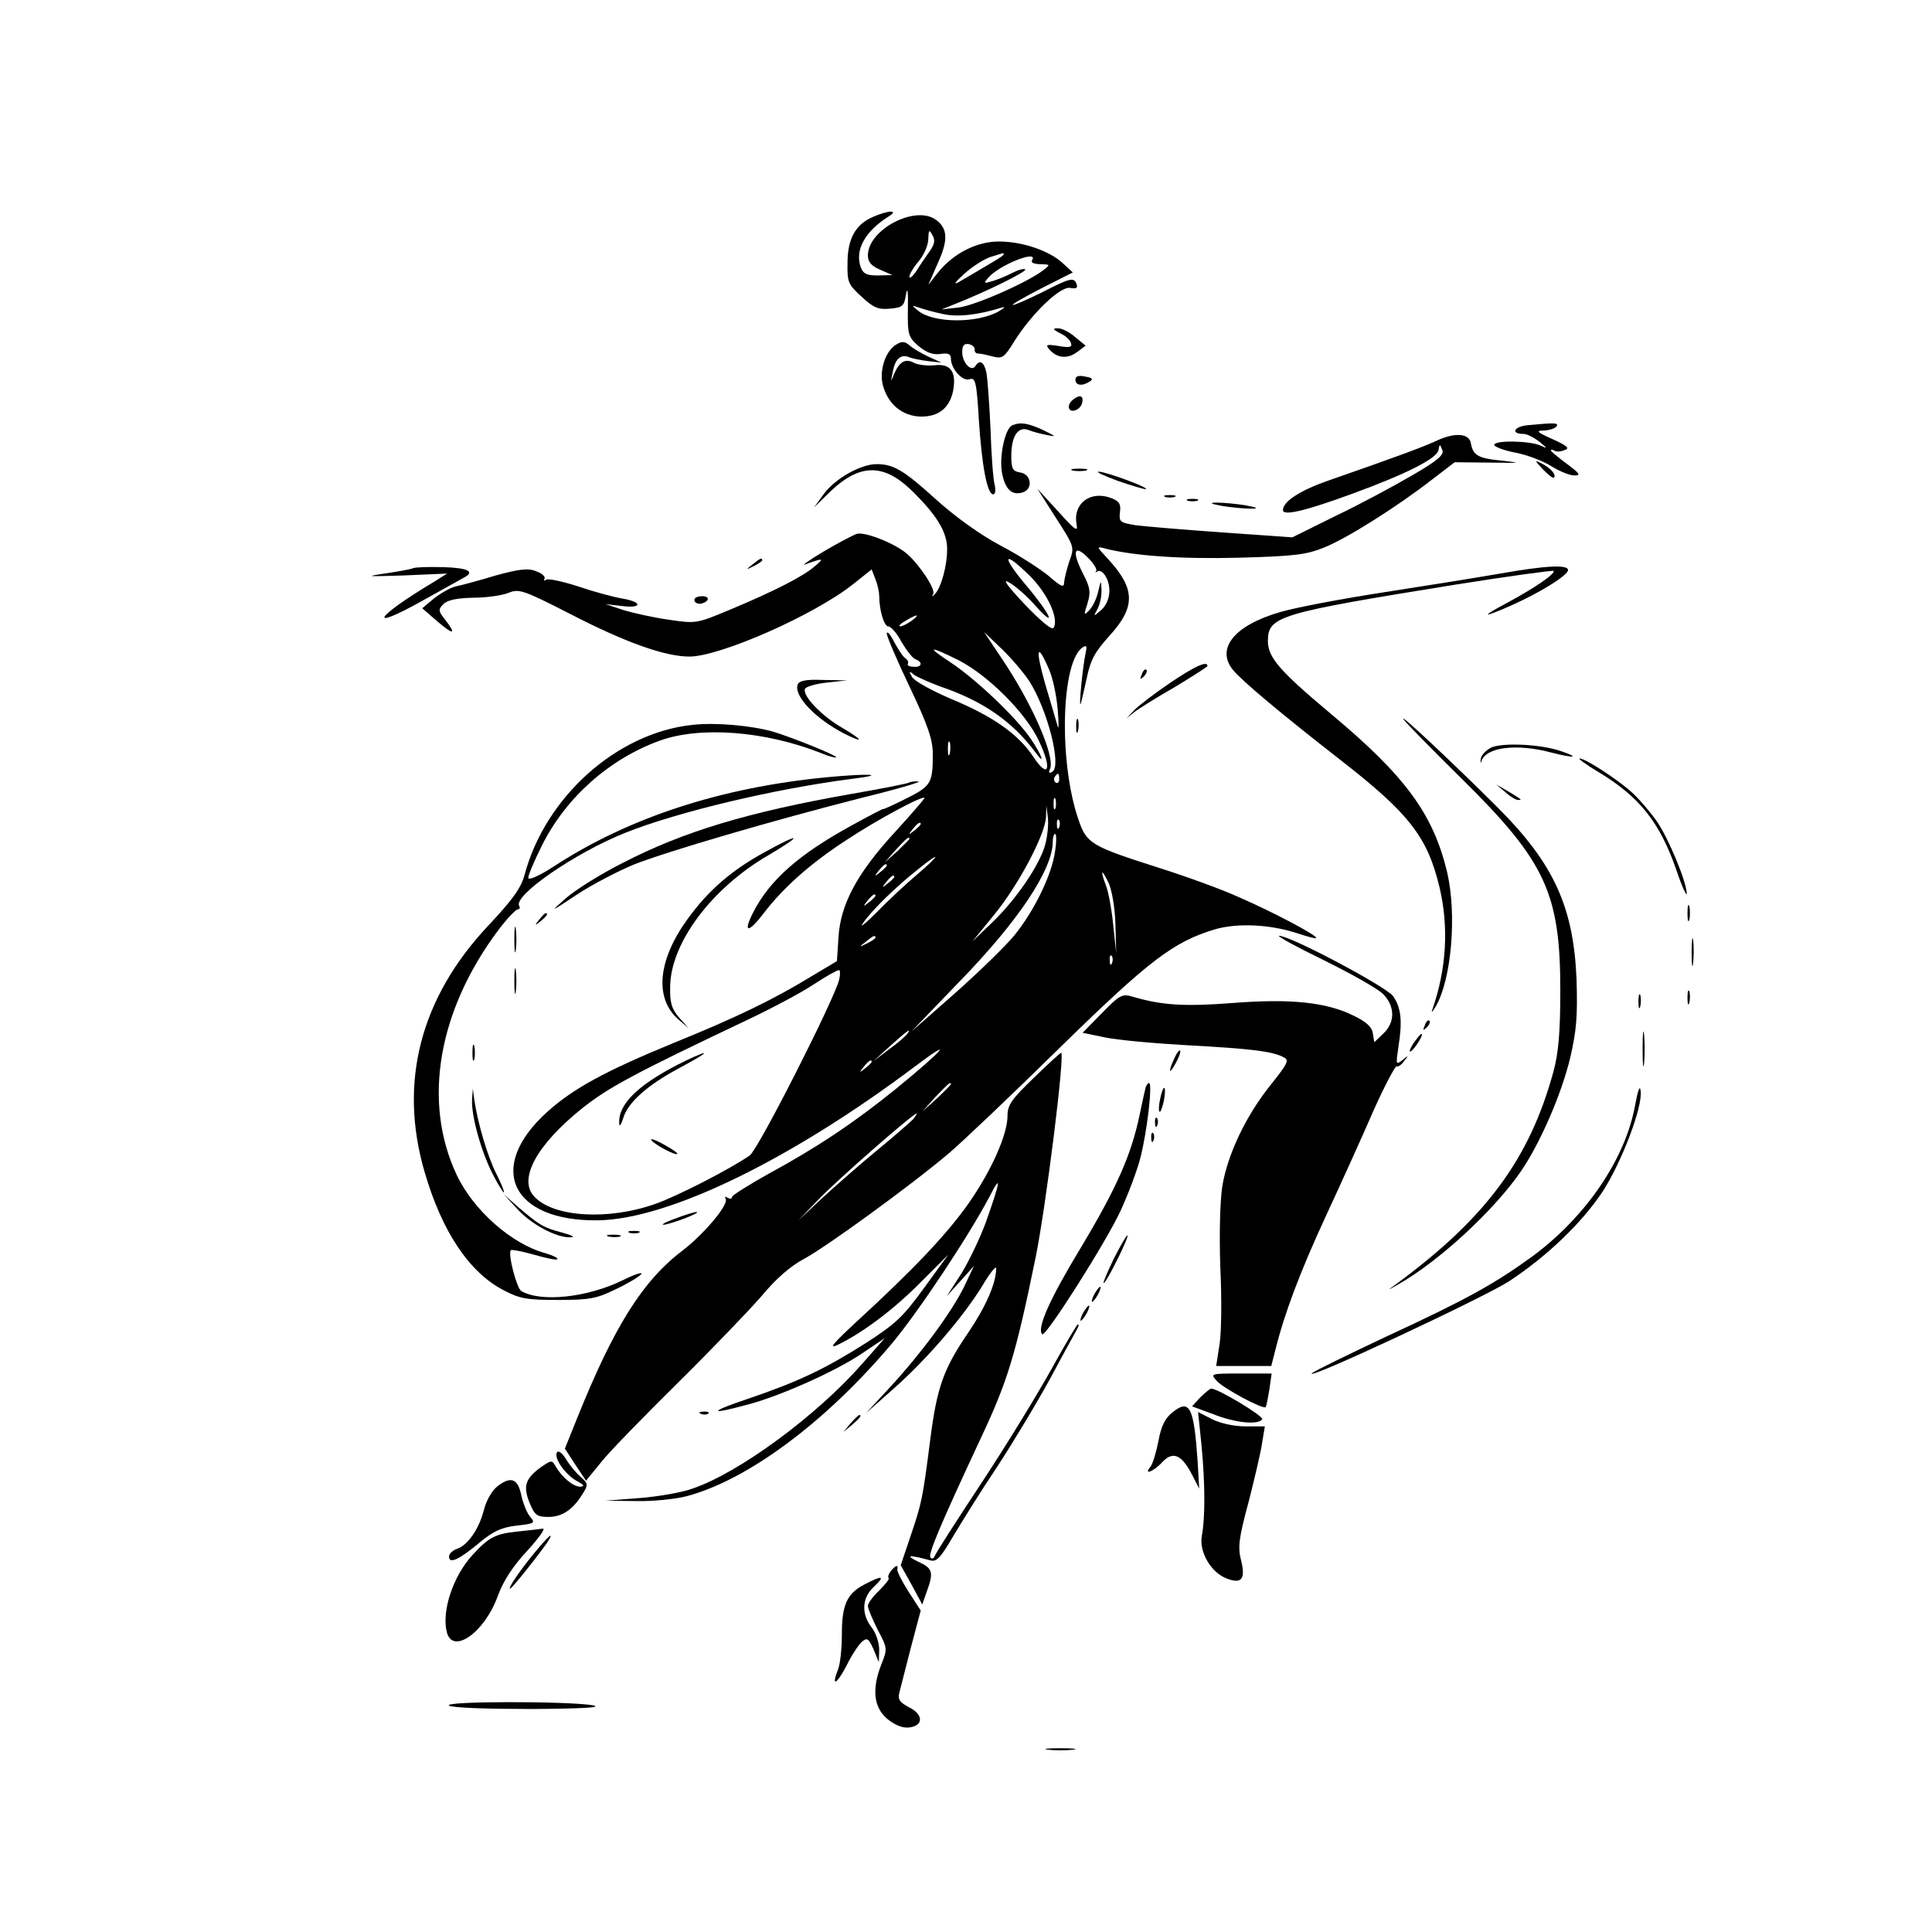
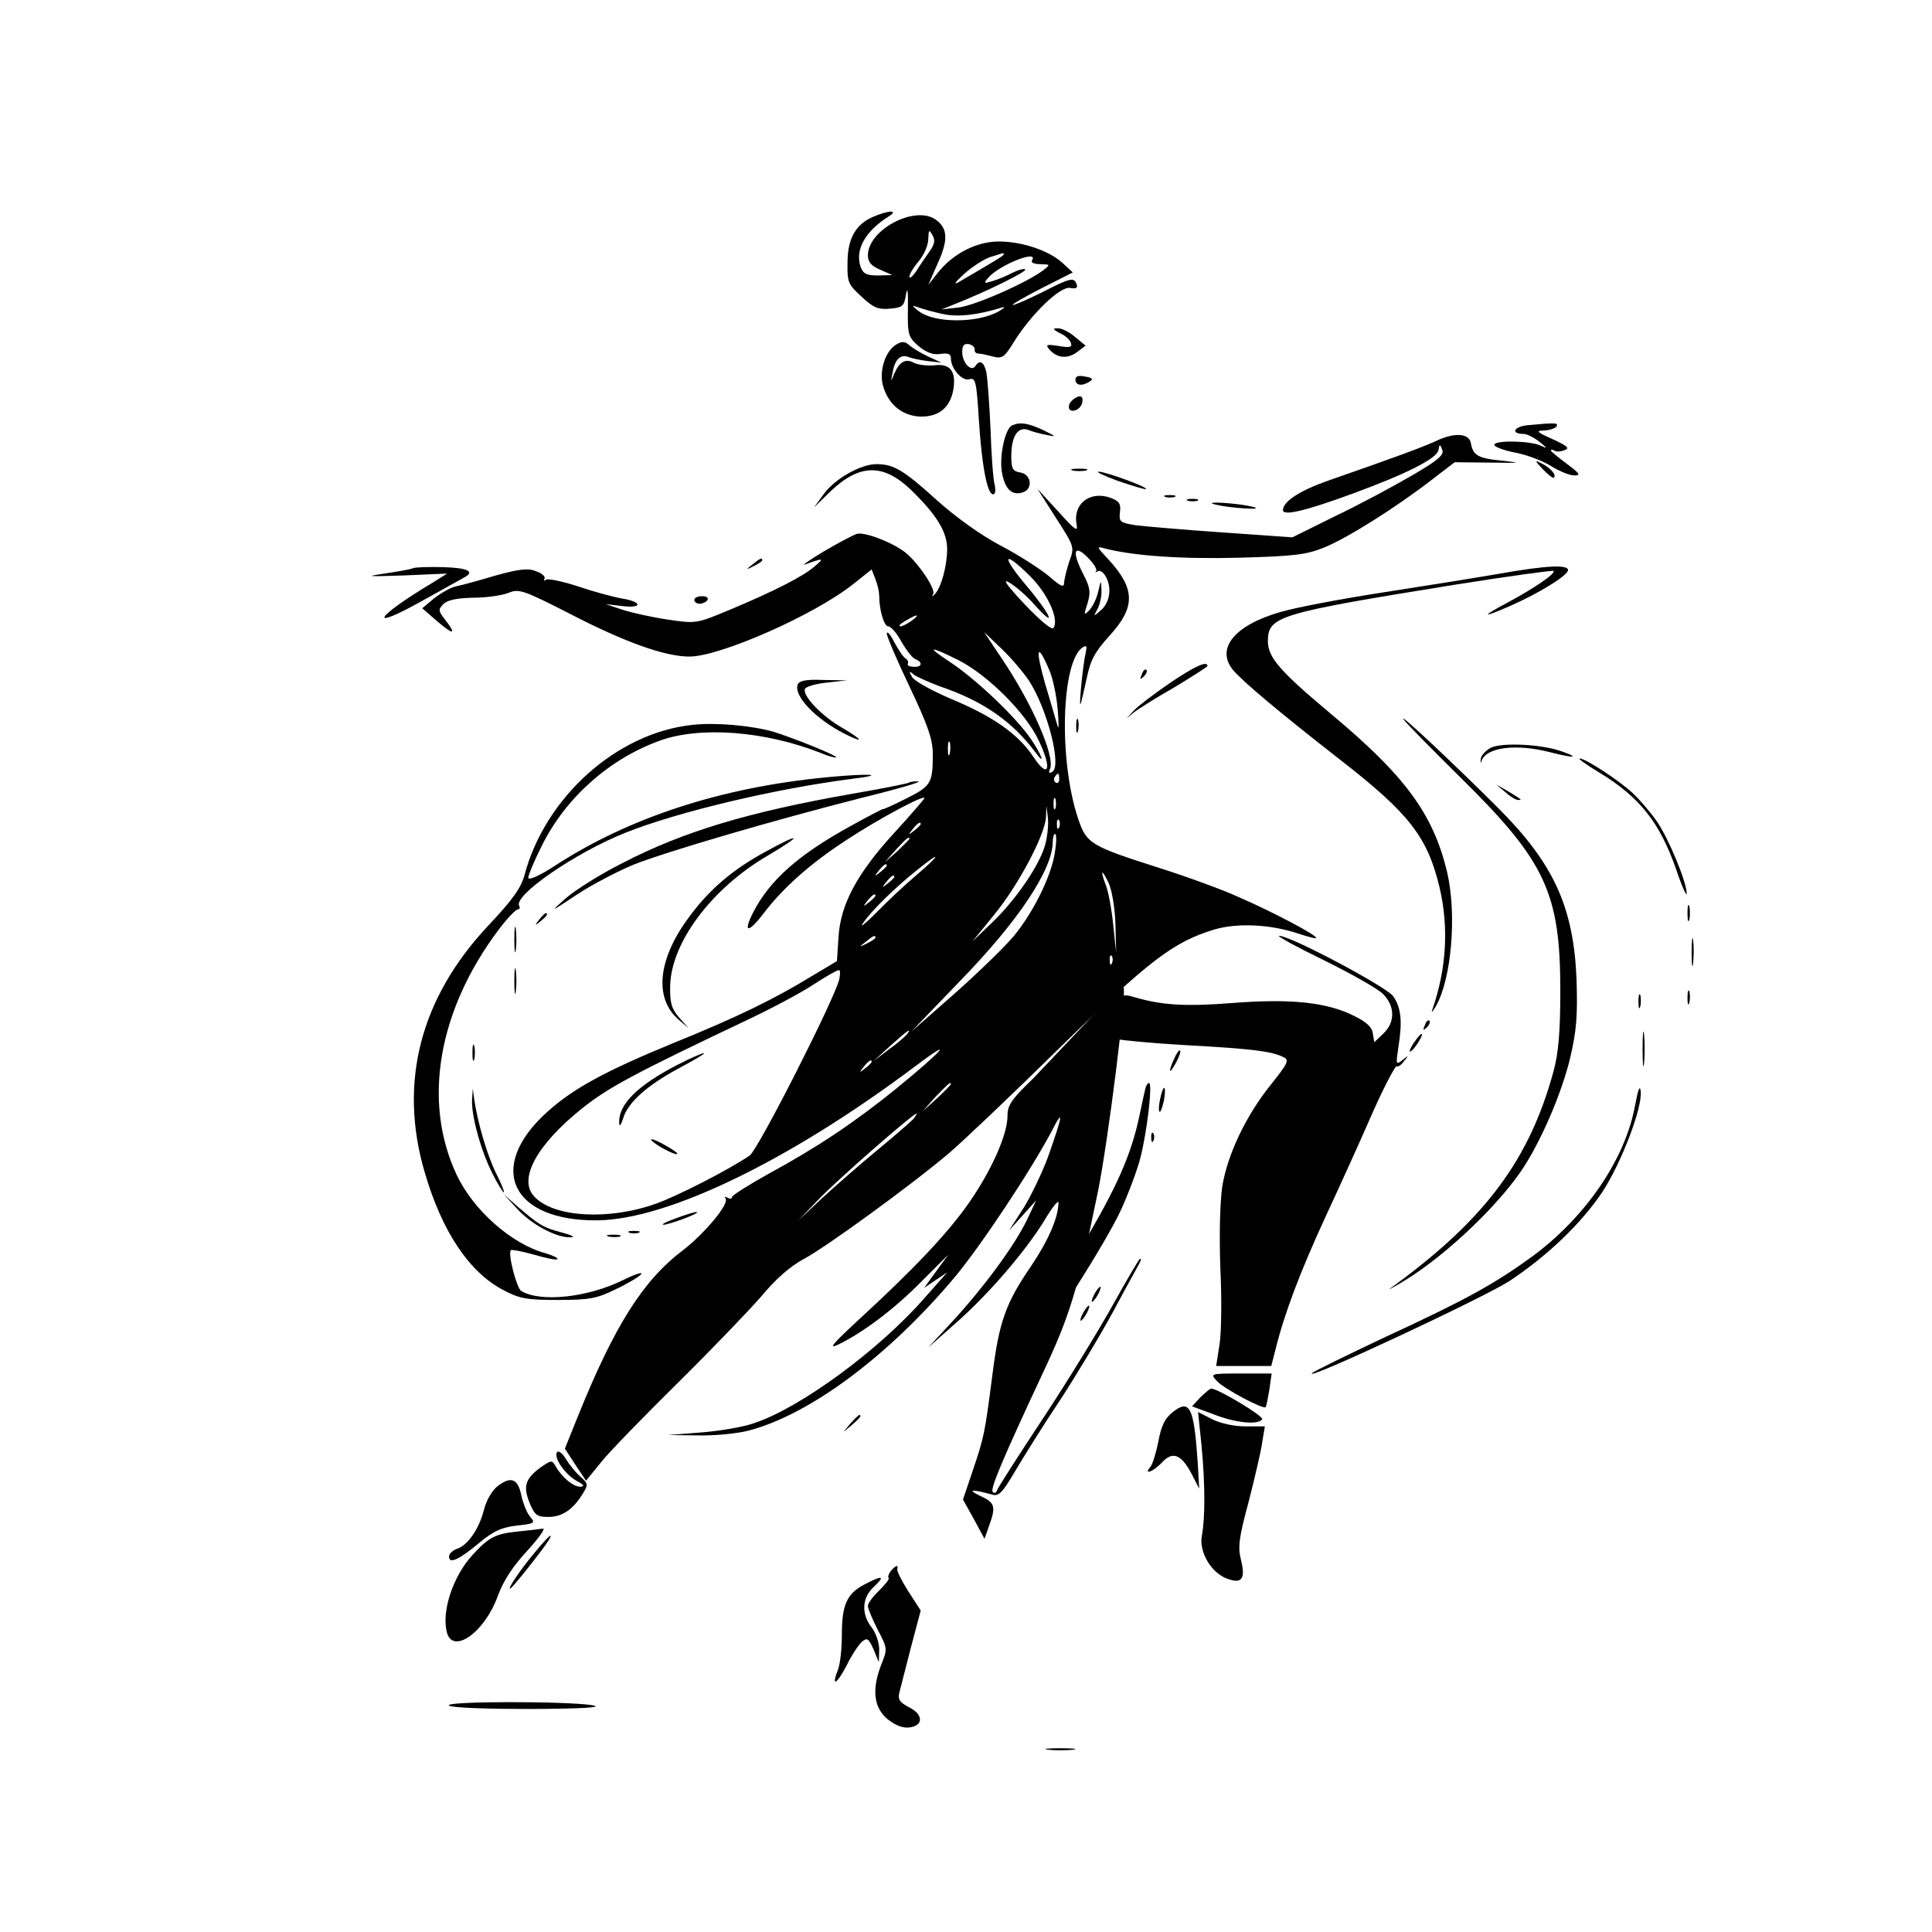
<svg xmlns="http://www.w3.org/2000/svg" version="1.0" width="512pt" height="512pt" viewBox="0 0 512 512" preserveAspectRatio="xMidYMid meet">
  <g transform="translate(0,512) scale(0.1,-0.1)" fill="#000000" stroke="none">
    <path d="M2313 4545 c-46 -20 -67 -58 -67 -122 -1 -51 2 -57 37 -89 31 -29 44 -35 75 -32 34 3 38 6 43 38 4 22 6 7 5 -38 -1 -69 1 -75 28 -99 21 -17 38 -24 58 -21 21 3 28 0 28 -12 0 -27 30 -61 49 -55 16 5 19 -6 25 -107 8 -122 22 -198 38 -198 6 0 7 11 4 25 -4 14 -9 81 -11 148 -3 67 -8 134 -11 150 -6 28 -18 35 -29 17 -11 -17 -35 9 -35 37 0 18 5 23 18 21 9 -2 16 -9 15 -14 -1 -6 3 -11 10 -11 7 0 24 -4 39 -8 24 -6 30 -2 55 39 47 75 123 148 149 143 16 -3 21 0 17 10 -7 19 -16 17 -94 -23 -39 -19 -73 -34 -75 -32 -2 2 33 22 78 45 l81 41 -27 25 c-36 33 -107 57 -169 57 -59 0 -121 -32 -161 -82 l-26 -33 25 57 c28 61 27 92 -4 115 -54 41 -181 -25 -181 -94 0 -17 9 -28 33 -38 l32 -14 -38 -1 c-30 0 -39 4 -46 22 -16 45 11 95 75 135 27 17 -2 16 -43 -2z m150 -92 c-10 -14 -26 -37 -35 -52 -10 -14 -18 -21 -18 -14 0 6 11 25 25 41 14 17 25 43 25 58 1 25 2 27 11 11 8 -14 6 -24 -8 -44z m197 -7 c0 -4 -26 -19 -120 -74 -15 -8 -8 1 15 22 22 20 54 40 70 45 17 5 31 10 33 10 1 1 2 -1 2 -3z m75 -16 c-4 -6 6 -10 22 -10 27 -1 27 -1 8 -16 -43 -33 -182 -94 -225 -99 l-45 -5 35 14 c84 33 193 87 187 92 -3 3 -18 -1 -34 -9 -15 -8 -39 -18 -53 -22 -23 -7 -24 -6 -11 9 29 34 135 76 116 46z m-237 -142 c39 -9 93 -3 157 17 11 3 7 -1 -8 -10 -56 -32 -172 -32 -213 1 -19 15 -19 16 1 9 11 -4 39 -12 63 -17z" />
    <path d="M2809 4237 c14 -6 27 -18 29 -26 4 -11 -3 -13 -32 -8 -32 5 -36 4 -26 -8 20 -24 48 -27 73 -9 l24 18 -28 23 c-15 13 -35 23 -45 23 -16 0 -14 -3 5 -13z" />
    <path d="M2377 4208 c-30 -16 -48 -70 -37 -110 14 -50 51 -80 99 -82 48 -1 78 23 87 69 9 50 -7 72 -49 67 -19 -2 -43 1 -54 6 -23 13 -39 4 -53 -28 -10 -24 -10 -24 -4 5 6 34 22 48 44 38 8 -3 31 -8 50 -10 l35 -4 -35 16 c-19 9 -41 22 -50 30 -11 10 -20 11 -33 3z" />
    <path d="M2850 4114 c0 -16 18 -18 38 -5 10 6 7 10 -12 13 -18 4 -26 1 -26 -8z" />
    <path d="M2845 4062 c-18 -13 -16 -34 2 -30 10 2 19 11 21 21 4 18 -6 22 -23 9z" />
    <path d="M2683 3993 c-19 -7 -35 -80 -28 -124 8 -45 26 -63 55 -54 29 9 23 49 -7 53 -19 3 -23 10 -23 43 0 52 17 79 44 70 12 -5 35 -11 51 -14 26 -5 24 -4 -10 13 -41 19 -61 22 -82 13z" />
    <path d="M4047 3993 c-36 -4 -44 -23 -9 -23 9 0 28 -10 42 -21 21 -17 22 -19 3 -10 -27 13 -123 15 -123 2 0 -5 26 -15 58 -21 31 -6 74 -23 94 -36 21 -13 48 -24 60 -24 18 0 15 5 -20 31 -23 17 -42 33 -42 35 0 3 4 3 9 0 5 -4 17 -3 27 1 15 5 8 11 -31 29 -43 19 -46 23 -23 23 15 1 30 6 33 11 6 10 -4 10 -78 3z" />
    <path d="M3805 3951 c-38 -17 -99 -40 -286 -105 -74 -26 -119 -55 -119 -78 0 -16 60 -2 185 44 142 52 223 93 227 115 3 17 4 17 10 1 6 -13 -11 -28 -80 -68 -48 -28 -139 -77 -202 -107 l-115 -57 -185 13 c-102 7 -205 16 -230 19 -42 7 -45 9 -42 35 3 21 -2 29 -23 37 -55 21 -102 -14 -92 -69 4 -22 -3 -17 -49 34 l-55 60 49 -77 c49 -76 50 -78 36 -115 -7 -21 -13 -46 -14 -56 0 -15 -7 -13 -40 16 -23 19 -80 56 -128 81 -53 28 -120 76 -171 122 -86 78 -113 94 -158 94 -42 0 -109 -38 -139 -78 l-27 -37 44 43 c77 73 139 74 212 5 69 -67 97 -112 97 -158 0 -45 -16 -103 -33 -120 -7 -7 -8 -6 -4 1 7 12 -35 76 -69 106 -32 28 -113 60 -134 53 -11 -4 -51 -25 -88 -47 -37 -22 -59 -38 -49 -34 50 18 52 17 27 -4 -30 -27 -109 -67 -226 -116 -89 -37 -89 -37 -164 -26 -41 6 -95 18 -120 26 l-45 15 43 -5 c55 -7 55 11 0 20 -23 4 -75 18 -116 32 -40 13 -78 21 -84 18 -6 -4 -8 -3 -5 2 3 6 -7 15 -22 20 -21 9 -45 6 -107 -11 -43 -13 -91 -26 -106 -29 -14 -3 -40 -18 -58 -32 l-31 -26 38 -33 c44 -38 54 -38 24 1 -20 25 -20 29 -6 43 11 11 36 16 79 17 35 0 77 6 94 13 27 11 38 8 163 -56 147 -76 252 -113 316 -113 81 0 331 110 434 192 l49 39 10 -26 c6 -15 10 -34 10 -44 0 -38 13 -81 24 -81 7 0 23 -18 35 -41 13 -22 29 -43 37 -46 21 -8 17 -22 -5 -20 -11 0 -18 4 -15 8 2 4 0 10 -6 14 -6 3 -19 23 -30 43 -10 20 -19 31 -20 23 0 -7 27 -71 61 -142 48 -101 61 -139 61 -177 0 -77 -4 -85 -70 -118 -34 -17 -62 -30 -62 -28 0 1 -37 -18 -82 -43 -141 -77 -218 -145 -262 -231 -28 -55 -13 -56 28 -2 52 68 125 133 221 195 80 53 205 120 205 110 0 -2 -36 -44 -80 -92 -99 -108 -143 -190 -148 -278 l-4 -62 -67 -40 c-98 -60 -198 -109 -366 -177 -180 -74 -265 -120 -334 -182 -164 -147 -97 -291 134 -288 187 3 510 160 840 408 109 82 75 43 -50 -59 -111 -90 -210 -156 -337 -225 -54 -30 -98 -58 -98 -62 0 -5 -5 -6 -12 -2 -6 4 -8 3 -5 -3 9 -15 -57 -93 -114 -137 -106 -80 -182 -202 -279 -443 l-33 -82 28 -43 28 -42 40 49 c22 28 114 122 203 210 89 88 189 192 222 230 38 46 77 80 113 99 58 31 285 196 384 280 33 28 164 152 290 276 241 236 305 284 414 317 62 18 150 13 221 -11 25 -8 46 -14 48 -12 5 6 -116 70 -204 108 -43 20 -137 54 -209 77 -185 59 -195 65 -217 129 -53 154 -46 421 12 457 10 6 11 2 7 -16 -7 -29 -19 -149 -13 -134 2 6 9 36 16 68 10 48 21 69 61 113 69 76 68 124 -5 203 -31 33 -31 34 -6 27 75 -19 200 -28 353 -24 148 4 179 8 226 27 60 24 192 107 286 180 l60 46 95 -1 c80 -1 85 -1 33 5 -66 6 -79 14 -85 46 -4 27 -43 30 -93 6z m-917 -314 c12 -13 20 -27 17 -30 -3 -4 -2 -5 2 -2 13 10 33 -19 33 -50 0 -20 -8 -39 -21 -51 -22 -19 -22 -19 -10 3 6 12 11 34 10 50 -1 27 -1 27 -9 -6 -4 -18 -15 -40 -24 -49 -14 -14 -14 -12 -4 19 9 30 7 42 -11 77 -33 64 -24 83 17 39z m-158 -44 c47 -47 77 -114 62 -137 -4 -7 -34 18 -77 63 -48 51 -60 69 -40 57 17 -10 47 -36 67 -59 61 -68 43 -26 -22 51 -68 81 -62 96 10 25z m-314 -118 c-11 -8 -25 -15 -30 -15 -6 1 0 7 14 15 32 19 40 18 16 0z m311 -159 c49 -76 87 -226 62 -241 -9 -6 -11 -3 -6 8 13 34 -49 175 -129 293 l-46 69 47 -45 c26 -25 58 -63 72 -84z m-186 54 c78 -40 178 -140 212 -213 36 -75 26 -104 -15 -42 -40 60 -107 107 -218 153 -51 22 -97 47 -103 58 -9 16 -8 17 5 6 8 -6 40 -20 69 -31 115 -39 192 -93 254 -176 27 -37 15 -4 -14 38 -40 58 -145 157 -211 201 -67 44 -59 46 21 6z m239 -24 c10 -22 20 -70 23 -106 3 -36 3 -56 0 -45 -3 11 -18 61 -33 112 -27 94 -22 114 10 39z m-263 -223 c-3 -10 -5 -4 -5 12 0 17 2 24 5 18 2 -7 2 -21 0 -30z m290 -68 c0 -8 -4 -12 -9 -9 -5 3 -6 10 -3 15 9 13 12 11 12 -6z m-10 -77 c-3 -7 -5 -2 -5 12 0 14 2 19 5 13 2 -7 2 -19 0 -25z m-27 -96 c-14 -53 -77 -146 -141 -207 l-52 -50 57 70 c65 79 135 212 138 259 l1 31 4 -32 c2 -17 -1 -49 -7 -71z m37 46 c-3 -8 -6 -5 -6 6 -1 11 2 17 5 13 3 -3 4 -12 1 -19z m-367 8 c0 -2 -8 -10 -17 -17 -16 -13 -17 -12 -4 4 13 16 21 21 21 13z m356 -72 c-8 -61 -55 -158 -108 -223 -23 -28 -94 -97 -157 -153 l-116 -102 127 132 c157 161 248 298 248 372 0 11 3 20 6 20 4 0 4 -21 0 -46z m-386 33 c0 -2 -15 -16 -32 -33 l-33 -29 29 33 c28 30 36 37 36 29z m20 -95 c-30 -25 -79 -71 -109 -102 -30 -30 -45 -41 -33 -25 23 33 86 95 147 143 61 49 57 37 -5 -16z m-80 24 c0 -2 -8 -10 -17 -17 -16 -13 -17 -12 -4 4 13 16 21 21 21 13z m606 -156 l2 -75 -8 75 c-4 41 -13 88 -19 103 -16 42 -12 47 7 7 9 -20 17 -68 18 -110z m-586 126 c0 -2 -8 -10 -17 -17 -16 -13 -17 -12 -4 4 13 16 21 21 21 13z m-50 -50 c0 -2 -8 -10 -17 -17 -16 -13 -17 -12 -4 4 13 16 21 21 21 13z m0 -111 c0 -2 -10 -9 -22 -15 -22 -11 -22 -10 -4 4 21 17 26 19 26 11z m627 -67 c-3 -8 -6 -5 -6 6 -1 11 2 17 5 13 3 -3 4 -12 1 -19z m-723 -44 c-15 -57 -214 -449 -237 -466 -52 -36 -190 -107 -249 -128 -126 -45 -273 -36 -323 20 -42 46 8 137 128 233 69 55 138 92 433 232 66 31 147 74 180 96 32 21 62 38 67 38 4 1 4 -11 1 -25z m181 -143 c-3 -5 -24 -24 -48 -41 l-42 -32 45 41 c46 41 56 48 45 32z m-95 -75 c0 -2 -8 -10 -17 -17 -16 -13 -17 -12 -4 4 13 16 21 21 21 13z m210 -59 c0 -2 -17 -19 -37 -38 l-38 -34 34 38 c33 34 41 42 41 34z m-100 -93 c-8 -8 -50 -45 -94 -81 -45 -37 -110 -94 -146 -127 l-65 -61 53 55 c44 47 249 227 261 229 2 1 -2 -6 -9 -15z" />
    <path d="M1795 2298 c-106 -55 -157 -105 -154 -155 0 -10 5 -4 10 12 12 43 64 89 150 135 41 22 70 39 64 39 -5 0 -37 -14 -70 -31z" />
    <path d="M1726 2099 c6 -11 64 -42 69 -37 2 2 -14 13 -36 25 -21 12 -37 17 -33 12z" />
    <path d="M4089 3876 c14 -14 26 -24 29 -22 7 8 -8 25 -31 37 -21 11 -21 10 2 -15z" />
    <path d="M2843 3873 c9 -2 25 -2 35 0 9 3 1 5 -18 5 -19 0 -27 -2 -17 -5z" />
    <path d="M2964 3845 c39 -13 71 -23 73 -21 5 5 -107 46 -125 46 -10 0 14 -11 52 -25z" />
    <path d="M3088 3803 c6 -2 18 -2 25 0 6 3 1 5 -13 5 -14 0 -19 -2 -12 -5z" />
    <path d="M3148 3793 c6 -2 18 -2 25 0 6 3 1 5 -13 5 -14 0 -19 -2 -12 -5z" />
    <path d="M3240 3779 c25 -4 59 -7 75 -7 22 0 18 3 -15 9 -25 4 -58 7 -75 7 -22 0 -18 -3 15 -9z" />
    <path d="M1994 3624 c-18 -14 -18 -15 4 -4 12 6 22 13 22 15 0 8 -5 6 -26 -11z" />
    <path d="M1094 3614 c-7 -3 -41 -9 -75 -14 -54 -8 -46 -8 51 -5 l115 5 -35 -22 c-159 -95 -180 -134 -27 -48 51 28 98 55 106 59 31 16 12 26 -54 28 -38 1 -75 0 -81 -3z" />
    <path d="M3970 3599 c-58 -10 -195 -32 -305 -49 -110 -17 -232 -40 -272 -52 -122 -35 -172 -97 -125 -154 25 -30 129 -117 283 -237 184 -143 232 -205 264 -339 25 -106 18 -217 -19 -323 -4 -11 0 -7 9 8 42 73 56 244 30 356 -37 154 -111 255 -309 420 -136 114 -166 149 -166 193 1 65 27 73 499 149 139 22 255 38 258 36 6 -7 -51 -46 -122 -84 -73 -39 -68 -42 11 -7 72 32 142 75 149 91 6 18 -56 15 -185 -8z" />
    <path d="M1840 3530 c0 -5 6 -10 14 -10 8 0 18 5 21 10 3 6 -3 10 -14 10 -12 0 -21 -4 -21 -10z" />
    <path d="M3099 3309 c-41 -28 -83 -60 -94 -72 l-20 -21 20 16 c11 9 59 39 108 67 48 29 87 54 87 56 0 15 -35 -1 -101 -46z" />
    <path d="M3026 3333 c-6 -14 -5 -15 5 -6 7 7 10 15 7 18 -3 3 -9 -2 -12 -12z" />
    <path d="M2114 3306 c-11 -30 46 -90 123 -130 54 -27 51 -18 -3 14 -55 31 -107 85 -101 104 2 6 28 14 58 17 l54 6 -63 1 c-46 2 -64 -2 -68 -12z" />
    <path d="M3720 3213 c7 -10 77 -81 155 -158 221 -218 260 -303 260 -560 0 -111 -5 -166 -18 -214 -63 -232 -179 -389 -417 -564 -25 -18 -25 -18 5 -1 108 61 254 196 325 299 51 74 108 205 131 301 17 73 20 110 17 209 -8 191 -60 306 -208 454 -108 108 -268 259 -250 234z" />
    <path d="M2852 3195 c0 -16 2 -22 5 -12 2 9 2 23 0 30 -3 6 -5 -1 -5 -18z" />
    <path d="M1835 3199 c-200 -21 -390 -191 -445 -398 -9 -34 -32 -66 -97 -135 -179 -191 -237 -414 -168 -651 46 -159 119 -268 211 -315 42 -22 62 -25 144 -25 83 0 102 4 151 28 32 15 62 33 68 40 6 7 -15 1 -47 -15 -95 -47 -220 -60 -271 -29 -12 8 -36 100 -27 108 2 2 29 -3 61 -12 31 -9 59 -15 62 -12 3 3 -12 10 -32 16 -89 24 -191 114 -235 208 -91 194 -49 436 112 650 22 29 45 53 50 53 5 0 7 4 4 9 -17 27 148 141 281 194 140 56 399 117 601 143 97 12 46 15 -69 4 -278 -27 -521 -106 -718 -234 -43 -28 -71 -40 -71 -32 0 7 16 45 36 85 63 127 179 230 312 278 107 39 278 26 426 -32 21 -9 40 -14 42 -12 4 4 -112 51 -167 68 -57 16 -151 25 -214 18z" />
    <path d="M3950 3138 c-14 -8 -26 -21 -26 -31 -1 -10 0 -11 2 -4 12 37 93 47 184 23 62 -16 78 -14 28 3 -53 19 -159 24 -188 9z" />
    <path d="M4236 3074 c108 -65 162 -132 206 -258 15 -45 28 -73 28 -64 0 30 -48 146 -79 191 -16 23 -44 56 -63 74 -36 34 -126 93 -142 93 -5 0 17 -16 50 -36z" />
    <path d="M2409 3046 c-2 -2 -71 -16 -153 -30 -273 -48 -446 -100 -606 -183 -58 -29 -126 -72 -150 -93 -44 -39 -44 -39 30 10 41 27 109 62 150 79 89 35 369 117 605 177 94 23 161 43 149 43 -11 1 -23 -1 -25 -3z" />
    <path d="M3989 3021 c13 -12 28 -21 34 -21 12 0 11 0 -28 24 l-30 17 24 -20z" />
    <path d="M2027 2862 c-88 -48 -149 -101 -203 -175 -80 -109 -91 -211 -27 -268 l28 -24 -25 28 c-20 23 -25 39 -24 82 1 115 109 261 261 349 93 55 86 61 -10 8z" />
    <path d="M4472 2700 c0 -19 2 -27 5 -17 2 9 2 25 0 35 -3 9 -5 1 -5 -18z" />
    <path d="M1429 2683 c-13 -16 -12 -17 4 -4 16 13 21 21 13 21 -2 0 -10 -8 -17 -17z" />
    <path d="M1363 2630 c0 -30 2 -43 4 -27 2 15 2 39 0 55 -2 15 -4 2 -4 -28z" />
    <path d="M4483 2595 c0 -33 2 -45 4 -27 2 18 2 45 0 60 -2 15 -4 0 -4 -33z" />
    <path d="M3507 2576 c73 -36 144 -76 158 -90 32 -32 33 -75 1 -105 l-24 -23 -4 24 c-2 16 -17 30 -50 46 -72 36 -167 46 -321 34 -127 -10 -188 -6 -263 16 -30 9 -35 7 -84 -43 l-51 -52 58 -12 c32 -7 130 -16 219 -21 167 -9 227 -16 256 -32 15 -7 11 -16 -33 -71 -67 -83 -116 -186 -130 -272 -6 -43 -8 -127 -5 -215 4 -80 3 -171 -2 -202 l-9 -58 73 0 73 0 11 43 c24 97 66 208 134 355 40 86 97 212 126 279 30 67 58 119 61 117 4 -2 13 4 20 14 13 16 12 16 -4 3 -18 -14 -18 -13 -11 35 11 68 7 104 -14 134 -18 25 -272 160 -302 160 -8 0 45 -29 117 -64z" />
    <path d="M1363 2520 c0 -30 2 -43 4 -27 2 15 2 39 0 55 -2 15 -4 2 -4 -28z" />
    <path d="M4472 2475 c0 -16 2 -22 5 -12 2 9 2 23 0 30 -3 6 -5 -1 -5 -18z" />
    <path d="M4342 2465 c0 -16 2 -22 5 -12 2 9 2 23 0 30 -3 6 -5 -1 -5 -18z" />
    <path d="M3776 2403 c-6 -14 -5 -15 5 -6 7 7 10 15 7 18 -3 3 -9 -2 -12 -12z" />
    <path d="M4353 2340 c0 -41 2 -58 4 -37 2 20 2 54 0 75 -2 20 -4 3 -4 -38z" />
    <path d="M3745 2354 c-9 -15 -12 -23 -6 -20 11 7 35 46 28 46 -3 0 -12 -12 -22 -26z" />
    <path d="M1252 2330 c0 -19 2 -27 5 -17 2 9 2 25 0 35 -3 9 -5 1 -5 -18z" />
    <path d="M3112 2315 c-17 -37 -14 -45 4 -12 9 16 14 31 11 33 -2 2 -9 -7 -15 -21z" />
-     <path d="M2739 2263 c-58 -56 -69 -71 -69 -100 0 -49 -41 -142 -101 -229 -57 -82 -147 -177 -294 -312 -67 -62 -81 -78 -55 -66 66 32 148 93 220 166 l73 73 -64 -88 c-55 -76 -75 -95 -154 -146 -109 -69 -178 -102 -310 -147 -105 -35 -110 -45 -10 -18 88 22 240 90 309 137 l61 41 -60 -68 c-120 -137 -326 -289 -450 -331 -27 -10 -90 -21 -140 -25 l-90 -7 80 -1 c44 -1 105 5 135 13 162 43 369 197 544 405 71 85 203 284 259 390 31 61 29 42 -10 -68 -14 -39 -43 -100 -64 -135 l-40 -62 36 40 36 40 -26 -55 c-33 -67 -113 -176 -197 -267 l-63 -68 71 63 c87 76 186 191 237 274 20 34 37 55 37 47 0 -39 -27 -101 -73 -169 -67 -98 -84 -146 -102 -287 -20 -156 -22 -165 -52 -254 l-26 -77 29 -52 28 -52 12 34 c19 52 16 62 -24 80 -35 17 -22 18 33 3 17 -5 27 6 60 62 22 37 74 121 117 185 42 64 107 172 144 240 36 68 69 126 71 131 2 4 2 7 -1 7 -2 0 -34 -54 -70 -119 -36 -65 -119 -201 -185 -301 -66 -100 -122 -187 -124 -194 -2 -6 -7 -8 -11 -4 -8 7 26 87 132 314 72 153 93 220 147 484 27 134 78 540 67 540 -2 0 -35 -30 -73 -67z" />
+     <path d="M2739 2263 c-58 -56 -69 -71 -69 -100 0 -49 -41 -142 -101 -229 -57 -82 -147 -177 -294 -312 -67 -62 -81 -78 -55 -66 66 32 148 93 220 166 l73 73 -64 -88 l61 41 -60 -68 c-120 -137 -326 -289 -450 -331 -27 -10 -90 -21 -140 -25 l-90 -7 80 -1 c44 -1 105 5 135 13 162 43 369 197 544 405 71 85 203 284 259 390 31 61 29 42 -10 -68 -14 -39 -43 -100 -64 -135 l-40 -62 36 40 36 40 -26 -55 c-33 -67 -113 -176 -197 -267 l-63 -68 71 63 c87 76 186 191 237 274 20 34 37 55 37 47 0 -39 -27 -101 -73 -169 -67 -98 -84 -146 -102 -287 -20 -156 -22 -165 -52 -254 l-26 -77 29 -52 28 -52 12 34 c19 52 16 62 -24 80 -35 17 -22 18 33 3 17 -5 27 6 60 62 22 37 74 121 117 185 42 64 107 172 144 240 36 68 69 126 71 131 2 4 2 7 -1 7 -2 0 -34 -54 -70 -119 -36 -65 -119 -201 -185 -301 -66 -100 -122 -187 -124 -194 -2 -6 -7 -8 -11 -4 -8 7 26 87 132 314 72 153 93 220 147 484 27 134 78 540 67 540 -2 0 -35 -30 -73 -67z" />
    <path d="M3036 2238 c-2 -7 -9 -40 -16 -73 -22 -105 -60 -192 -156 -352 -83 -137 -117 -214 -102 -229 9 -8 168 242 208 328 21 46 45 110 53 143 17 68 32 195 22 195 -3 0 -7 -6 -9 -12z" />
    <path d="M4333 2190 c-26 -142 -130 -294 -270 -398 -100 -73 -175 -115 -387 -213 -104 -49 -194 -93 -199 -98 -24 -24 457 201 523 244 101 67 191 153 247 237 50 77 106 223 101 266 -2 18 -7 5 -15 -38z" />
    <path d="M3075 2210 c-4 -17 -5 -34 -2 -36 2 -3 7 10 11 27 8 42 0 50 -9 9z" />
    <path d="M1251 2205 c-2 -43 24 -136 54 -195 14 -28 28 -50 30 -50 3 0 -6 22 -19 48 -24 47 -50 136 -59 197 l-4 30 -2 -30z" />
-     <path d="M3061 2144 c0 -11 3 -14 6 -6 3 7 2 16 -1 19 -3 4 -6 -2 -5 -13z" />
    <path d="M3051 2104 c0 -11 3 -14 6 -6 3 7 2 16 -1 19 -3 4 -6 -2 -5 -13z" />
    <path d="M1370 1917 c38 -42 104 -77 141 -76 15 0 7 5 -23 13 -49 13 -60 20 -118 70 l-35 31 35 -38z" />
    <path d="M1785 1889 c-27 -10 -37 -17 -21 -14 31 7 97 33 81 33 -5 0 -32 -8 -60 -19z" />
    <path d="M1668 1853 c6 -2 18 -2 25 0 6 3 1 5 -13 5 -14 0 -19 -2 -12 -5z" />
    <path d="M1613 1843 c9 -2 23 -2 30 0 6 3 -1 5 -18 5 -16 0 -22 -2 -12 -5z" />
-     <path d="M2952 1785 c-17 -36 -30 -65 -27 -65 7 0 67 121 63 126 -2 2 -18 -26 -36 -61z" />
    <path d="M2900 1690 c-6 -11 -8 -20 -6 -20 3 0 10 9 16 20 6 11 8 20 6 20 -3 0 -10 -9 -16 -20z" />
    <path d="M2870 1640 c-6 -11 -8 -20 -6 -20 3 0 10 9 16 20 6 11 8 20 6 20 -3 0 -10 -9 -16 -20z" />
    <path d="M3225 1460 c18 -20 123 -76 129 -69 2 2 6 23 10 47 l6 42 -81 0 c-82 0 -82 0 -64 -20z" />
    <path d="M3181 1417 l-22 -24 57 -21 c58 -23 119 -29 129 -13 4 8 -117 81 -135 81 -4 0 -16 -11 -29 -23z" />
    <path d="M3107 1377 c-20 -16 -30 -37 -37 -76 -6 -30 -15 -60 -21 -68 -20 -23 7 -14 31 12 28 30 51 21 79 -33 l19 -37 -4 70 c-10 147 -21 169 -67 132z" />
-     <path d="M1858 1373 c7 -3 16 -2 19 1 4 3 -2 6 -13 5 -11 0 -14 -3 -6 -6z" />
    <path d="M3184 1291 c10 -104 10 -194 1 -241 -8 -43 25 -99 68 -114 38 -14 48 0 36 49 -9 35 -6 59 20 155 16 63 33 134 36 158 l7 42 -52 0 c-30 0 -66 8 -88 19 l-37 19 9 -87z" />
    <path d="M2254 1348 l-19 -23 23 19 c21 18 27 26 19 26 -2 0 -12 -10 -23 -22z" />
    <path d="M1476 1271 c-9 -15 22 -59 53 -76 19 -10 21 -14 9 -15 -19 0 -49 25 -66 55 -9 16 -11 16 -41 -5 -40 -30 -45 -50 -27 -94 13 -31 19 -36 49 -36 37 0 65 19 91 61 15 24 15 27 -5 45 -12 10 -30 32 -39 47 -10 17 -21 24 -24 18z" />
    <path d="M1318 1181 c-15 -12 -30 -39 -36 -64 -13 -50 -43 -93 -72 -102 -11 -4 -20 -13 -20 -20 0 -21 27 -8 81 37 36 30 57 40 98 45 47 5 50 7 37 22 -9 10 -19 35 -24 56 -9 47 -28 54 -64 26z" />
    <path d="M1369 1061 c-56 -6 -74 -15 -116 -61 -52 -56 -83 -149 -69 -205 15 -61 100 -2 135 95 15 41 40 79 78 120 30 33 49 59 42 59 -8 -1 -39 -5 -70 -8z" />
    <path d="M1419 1008 c-40 -48 -74 -98 -67 -98 5 0 88 105 102 128 14 24 0 12 -35 -30z" />
    <path d="M2361 957 c-6 -8 -9 -16 -6 -19 3 -2 -9 -17 -25 -33 -17 -16 -30 -34 -30 -41 0 -7 12 -35 26 -63 26 -49 26 -51 10 -91 -26 -66 -21 -114 15 -145 21 -17 41 -25 58 -23 38 4 39 34 1 53 -25 13 -31 21 -27 38 3 12 17 66 31 121 l26 98 -33 51 c-17 27 -31 54 -29 59 3 12 -4 10 -17 -5z" />
    <path d="M2289 920 c-45 -24 -58 -54 -58 -132 0 -35 -4 -76 -10 -92 -19 -48 -4 -41 23 11 13 27 32 55 40 62 14 12 18 9 31 -20 l14 -34 1 33 c0 19 -9 45 -20 59 -28 36 -26 79 6 108 32 30 22 31 -27 5z" />
    <path d="M1190 600 c9 -6 103 -9 220 -9 137 1 190 4 160 10 -67 11 -398 11 -380 -1z" />
    <path d="M2778 483 c17 -2 47 -2 65 0 17 2 3 4 -33 4 -36 0 -50 -2 -32 -4z" />
  </g>
</svg>